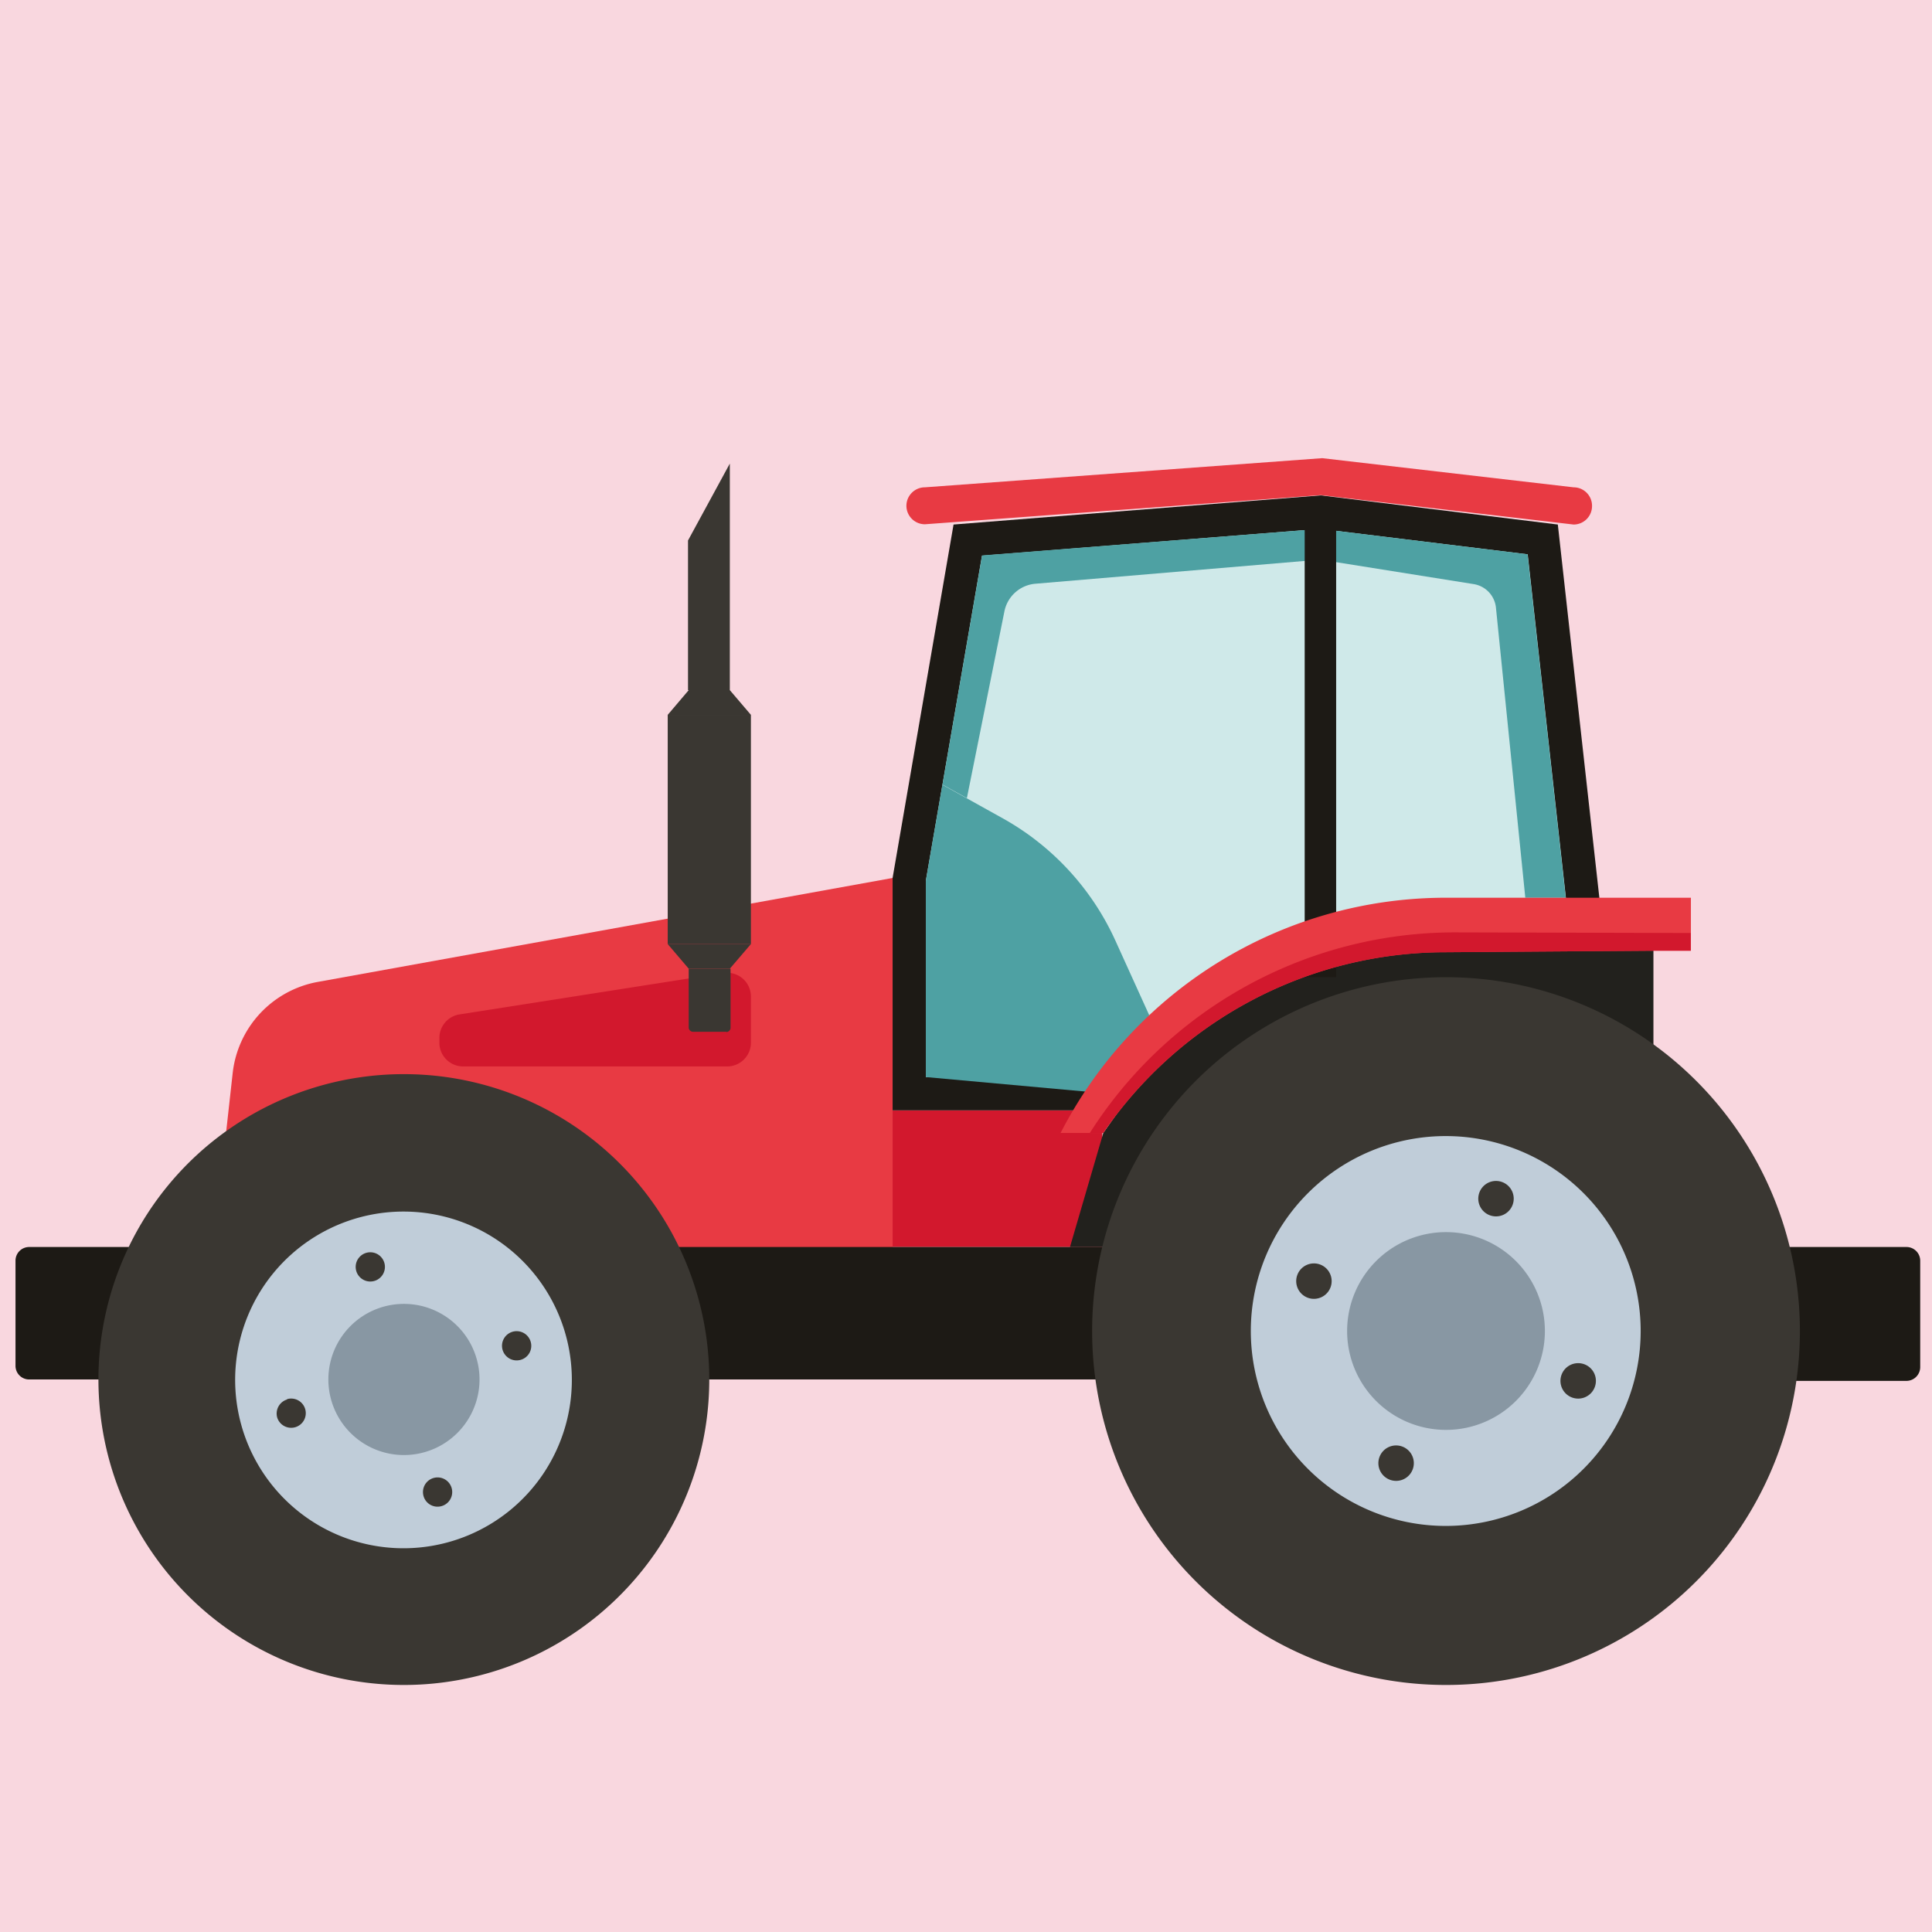
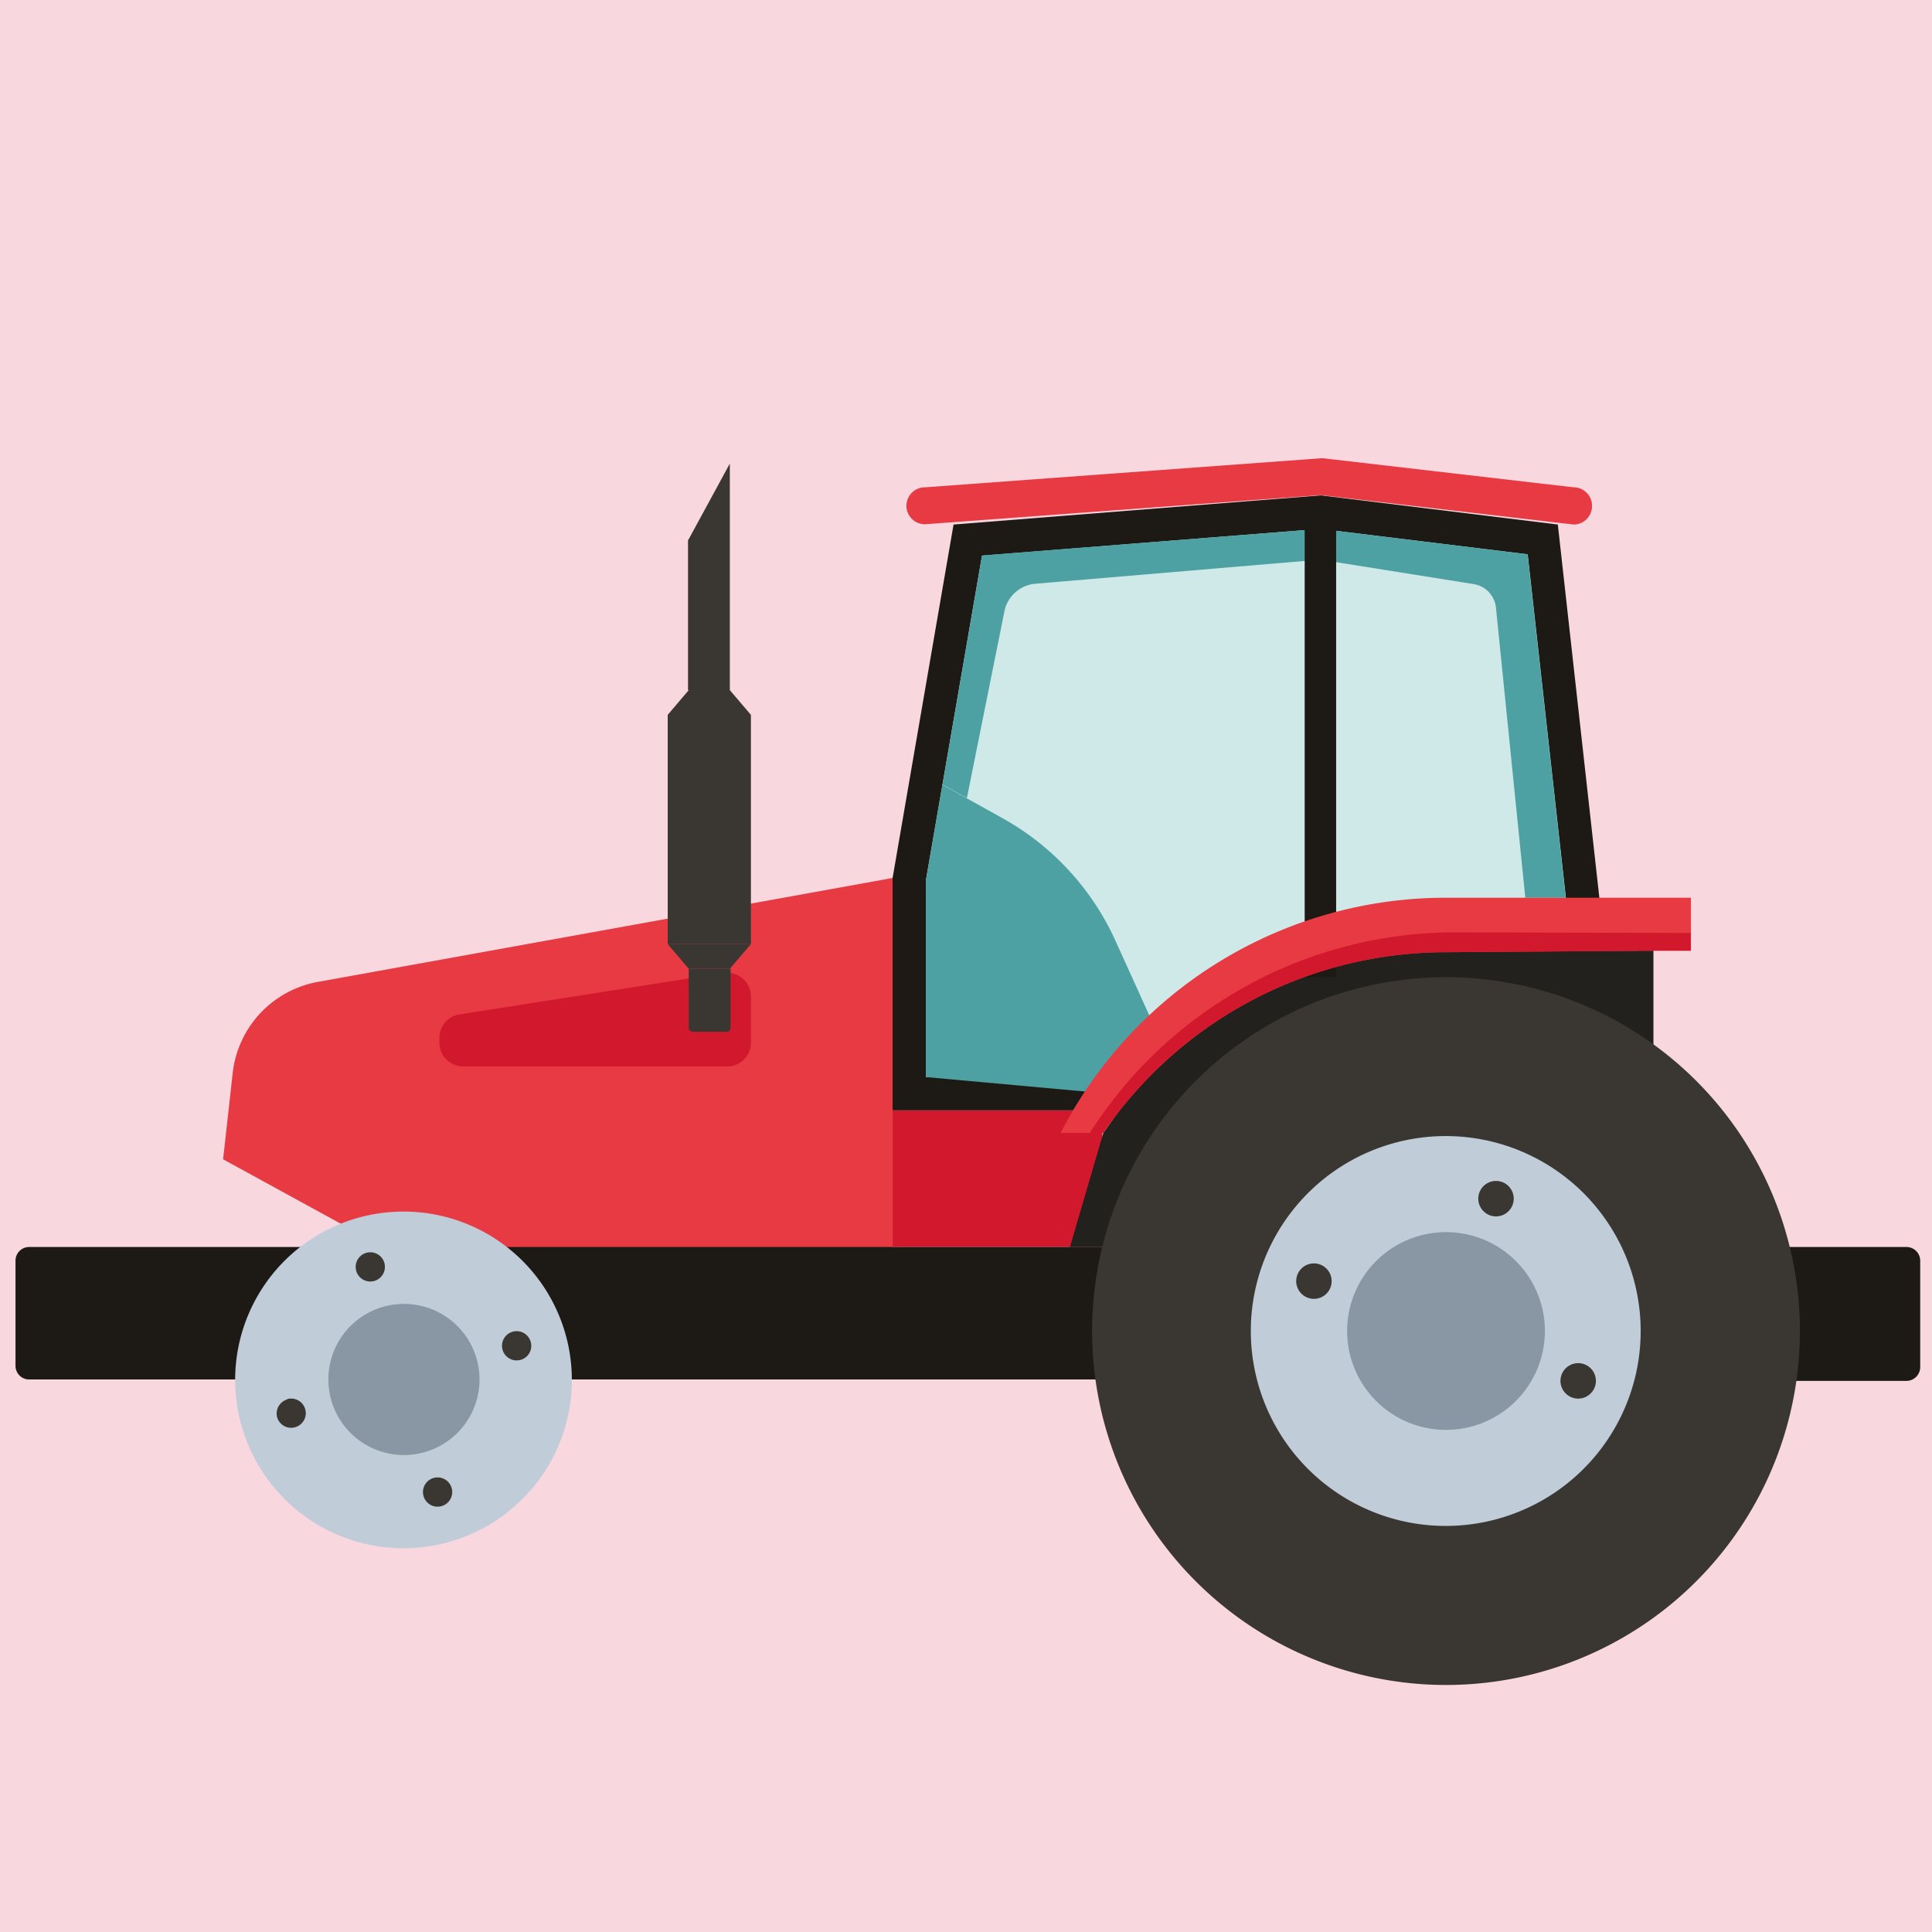
<svg xmlns="http://www.w3.org/2000/svg" viewBox="0 0 218.05 218.05">
  <defs>
    <style>.cls-1{fill:#f9d7df;}.cls-2{fill:#1d1a15;}.cls-3{fill:#d2182d;}.cls-4{fill:#cfe9e9;}.cls-5{fill:#4ea1a3;}.cls-6{fill:#e83a43;}.cls-7{fill:#3a3732;}.cls-8{fill:#c0cdd9;}.cls-9{fill:#8897a3;}.cls-10{fill:#22211d;}</style>
  </defs>
  <g id="Layer_2" data-name="Layer 2">
    <g id="Ruudut">
      <rect class="cls-1" width="218.05" height="218.05" />
    </g>
    <g id="Bongattavat">
      <g id="Traktori">
        <path class="cls-2" d="M215.19,155.85H158a1.56,1.56,0,0,1-1.56-1.56v-12a1.55,1.55,0,0,1,1.56-1.55h57.16a1.55,1.55,0,0,1,1.56,1.55v12a1.56,1.56,0,0,1-1.56,1.56Z" />
        <polygon class="cls-3" points="124.41 140.74 100.74 140.74 100.74 125.32 124.41 125.32 124.41 140.74 124.41 140.74" />
        <polygon class="cls-2" points="100.74 125.32 100.74 99.09 107.62 59.2 149.07 55.91 175.82 59.2 181.25 108 131.99 125.32 100.74 125.32 100.74 125.32" />
        <polygon class="cls-4" points="104.49 121.56 104.49 99.41 110.83 62.71 148.99 59.69 172.42 62.56 177.19 105.45 131.35 121.56 104.49 121.56 104.49 121.56" />
        <path class="cls-5" d="M109.12,90.1,113.36,69a3.9,3.9,0,0,1,3.51-3.12L149,63.16l17.3,2.76a3,3,0,0,1,2.54,2.7l3.31,32.7h4.56l-4.31-38.76L149,59.69l-38.16,3-4.47,25.86,2.76,1.53Z" />
        <path class="cls-6" d="M25.18,130.84l1.08-9.72a11.78,11.78,0,0,1,9.61-10.3l64.87-11.73v46.14H51.46L25.18,130.84Z" />
        <path class="cls-2" d="M163.67,155.69H3.29a1.54,1.54,0,0,1-1.54-1.54V142.28a1.54,1.54,0,0,1,1.54-1.54H163.67a1.54,1.54,0,0,1,1.54,1.54v11.87a1.54,1.54,0,0,1-1.54,1.54Z" />
-         <path class="cls-7" d="M80.05,155.69a34.47,34.47,0,1,1-34.46-34.46,34.46,34.46,0,0,1,34.46,34.46Z" />
        <path class="cls-8" d="M64.54,155.69a19,19,0,1,1-19-18.95,19,19,0,0,1,19,18.95Z" />
        <path class="cls-9" d="M54.12,155.69a8.53,8.53,0,1,1-8.53-8.53,8.53,8.53,0,0,1,8.53,8.53Z" />
        <path class="cls-6" d="M177.6,55l-28.37-3.29L104.39,55a2.09,2.09,0,0,0-2.09,2.08h0a2.09,2.09,0,0,0,2.09,2.09l44.69-3.29L177.6,59.2a2.08,2.08,0,0,0,2.08-2.09h0A2.08,2.08,0,0,0,177.6,55Z" />
        <polygon class="cls-10" points="186.61 107.28 186.61 122.16 124.41 140.74 120.76 140.74 124.52 127.87 135 112.85 159.24 105.97 186.61 107.28 186.61 107.28" />
        <path class="cls-7" d="M203.14,150.22a39.94,39.94,0,1,1-39.94-39.93,39.94,39.94,0,0,1,39.94,39.93Z" />
        <path class="cls-8" d="M185.17,150.22a22,22,0,1,1-22-22,22,22,0,0,1,22,22Z" />
        <path class="cls-9" d="M174.36,150.22a11.16,11.16,0,1,1-11.16-11.16,11.16,11.16,0,0,1,11.16,11.16Z" />
        <polygon class="cls-2" points="150.8 110.29 147.25 110.29 147.25 59.2 150.8 59.2 150.8 110.29 150.8 110.29" />
        <path class="cls-5" d="M106.36,88.57l6.8,3.78a30,30,0,0,1,12.73,13.82l3.82,8.42-5.4,8.77-19.82-1.8V99.41l1.87-10.84Z" />
        <path class="cls-6" d="M190.84,101.32H163.2a48.88,48.88,0,0,0-43.5,26.55h4.82a46.82,46.82,0,0,1,38.68-20.4l23.47-.17s0,0-.06,0h4.23v-6Z" />
        <path class="cls-3" d="M164.27,105.23A48.85,48.85,0,0,0,123,127.87h1.5a46.82,46.82,0,0,1,38.68-20.4l23.47-.17s0,0-.06,0h4.23v-2Z" />
        <polygon class="cls-7" points="77.73 77.89 82.37 77.89 84.75 80.68 75.36 80.68 77.73 77.89 77.73 77.89" />
        <polygon class="cls-7" points="77.65 61 82.37 52.32 82.37 77.89 77.65 77.89 77.65 61 77.65 61" />
        <path class="cls-3" d="M84.75,117.68v-5.21a2.68,2.68,0,0,0-3.1-2.65l-29.8,4.67a2.69,2.69,0,0,0-2.26,2.65v.54a2.68,2.68,0,0,0,2.68,2.68h29.8a2.68,2.68,0,0,0,2.68-2.68Z" />
        <polygon class="cls-7" points="84.75 106.55 75.36 106.55 75.36 80.68 84.75 80.68 84.75 106.55 84.75 106.55" />
        <polygon class="cls-7" points="82.37 109.33 77.73 109.33 75.36 106.55 84.75 106.55 82.37 109.33 82.37 109.33" />
        <path class="cls-7" d="M82,116.45H78.22a.49.49,0,0,1-.49-.48v-6.64h4.72V116a.49.49,0,0,1-.48.48Z" />
        <path class="cls-7" d="M43.37,142.5a1.65,1.65,0,1,1-2-1.11,1.65,1.65,0,0,1,2,1.11Z" />
        <path class="cls-7" d="M32.4,157.91A1.65,1.65,0,1,1,31.29,160a1.66,1.66,0,0,1,1.11-2.05Z" />
        <path class="cls-7" d="M47.81,168.88a1.65,1.65,0,1,1,2,1.11,1.64,1.64,0,0,1-2-1.11Z" />
        <path class="cls-7" d="M58.78,153.47a1.65,1.65,0,1,1,1.11-2.05,1.64,1.64,0,0,1-1.11,2.05Z" />
        <path class="cls-7" d="M170.71,136a2,2,0,1,1-1.17-2.59,2,2,0,0,1,1.17,2.59Z" />
        <path class="cls-7" d="M149,142.72a2,2,0,1,1-2.58,1.17,2,2,0,0,1,2.58-1.17Z" />
-         <path class="cls-7" d="M155.7,164.42a2,2,0,1,1,1.17,2.59,2,2,0,0,1-1.17-2.59Z" />
        <path class="cls-7" d="M177.41,157.72a2,2,0,1,1,2.58-1.17,2,2,0,0,1-2.58,1.17Z" />
      </g>
    </g>
  </g>
</svg>